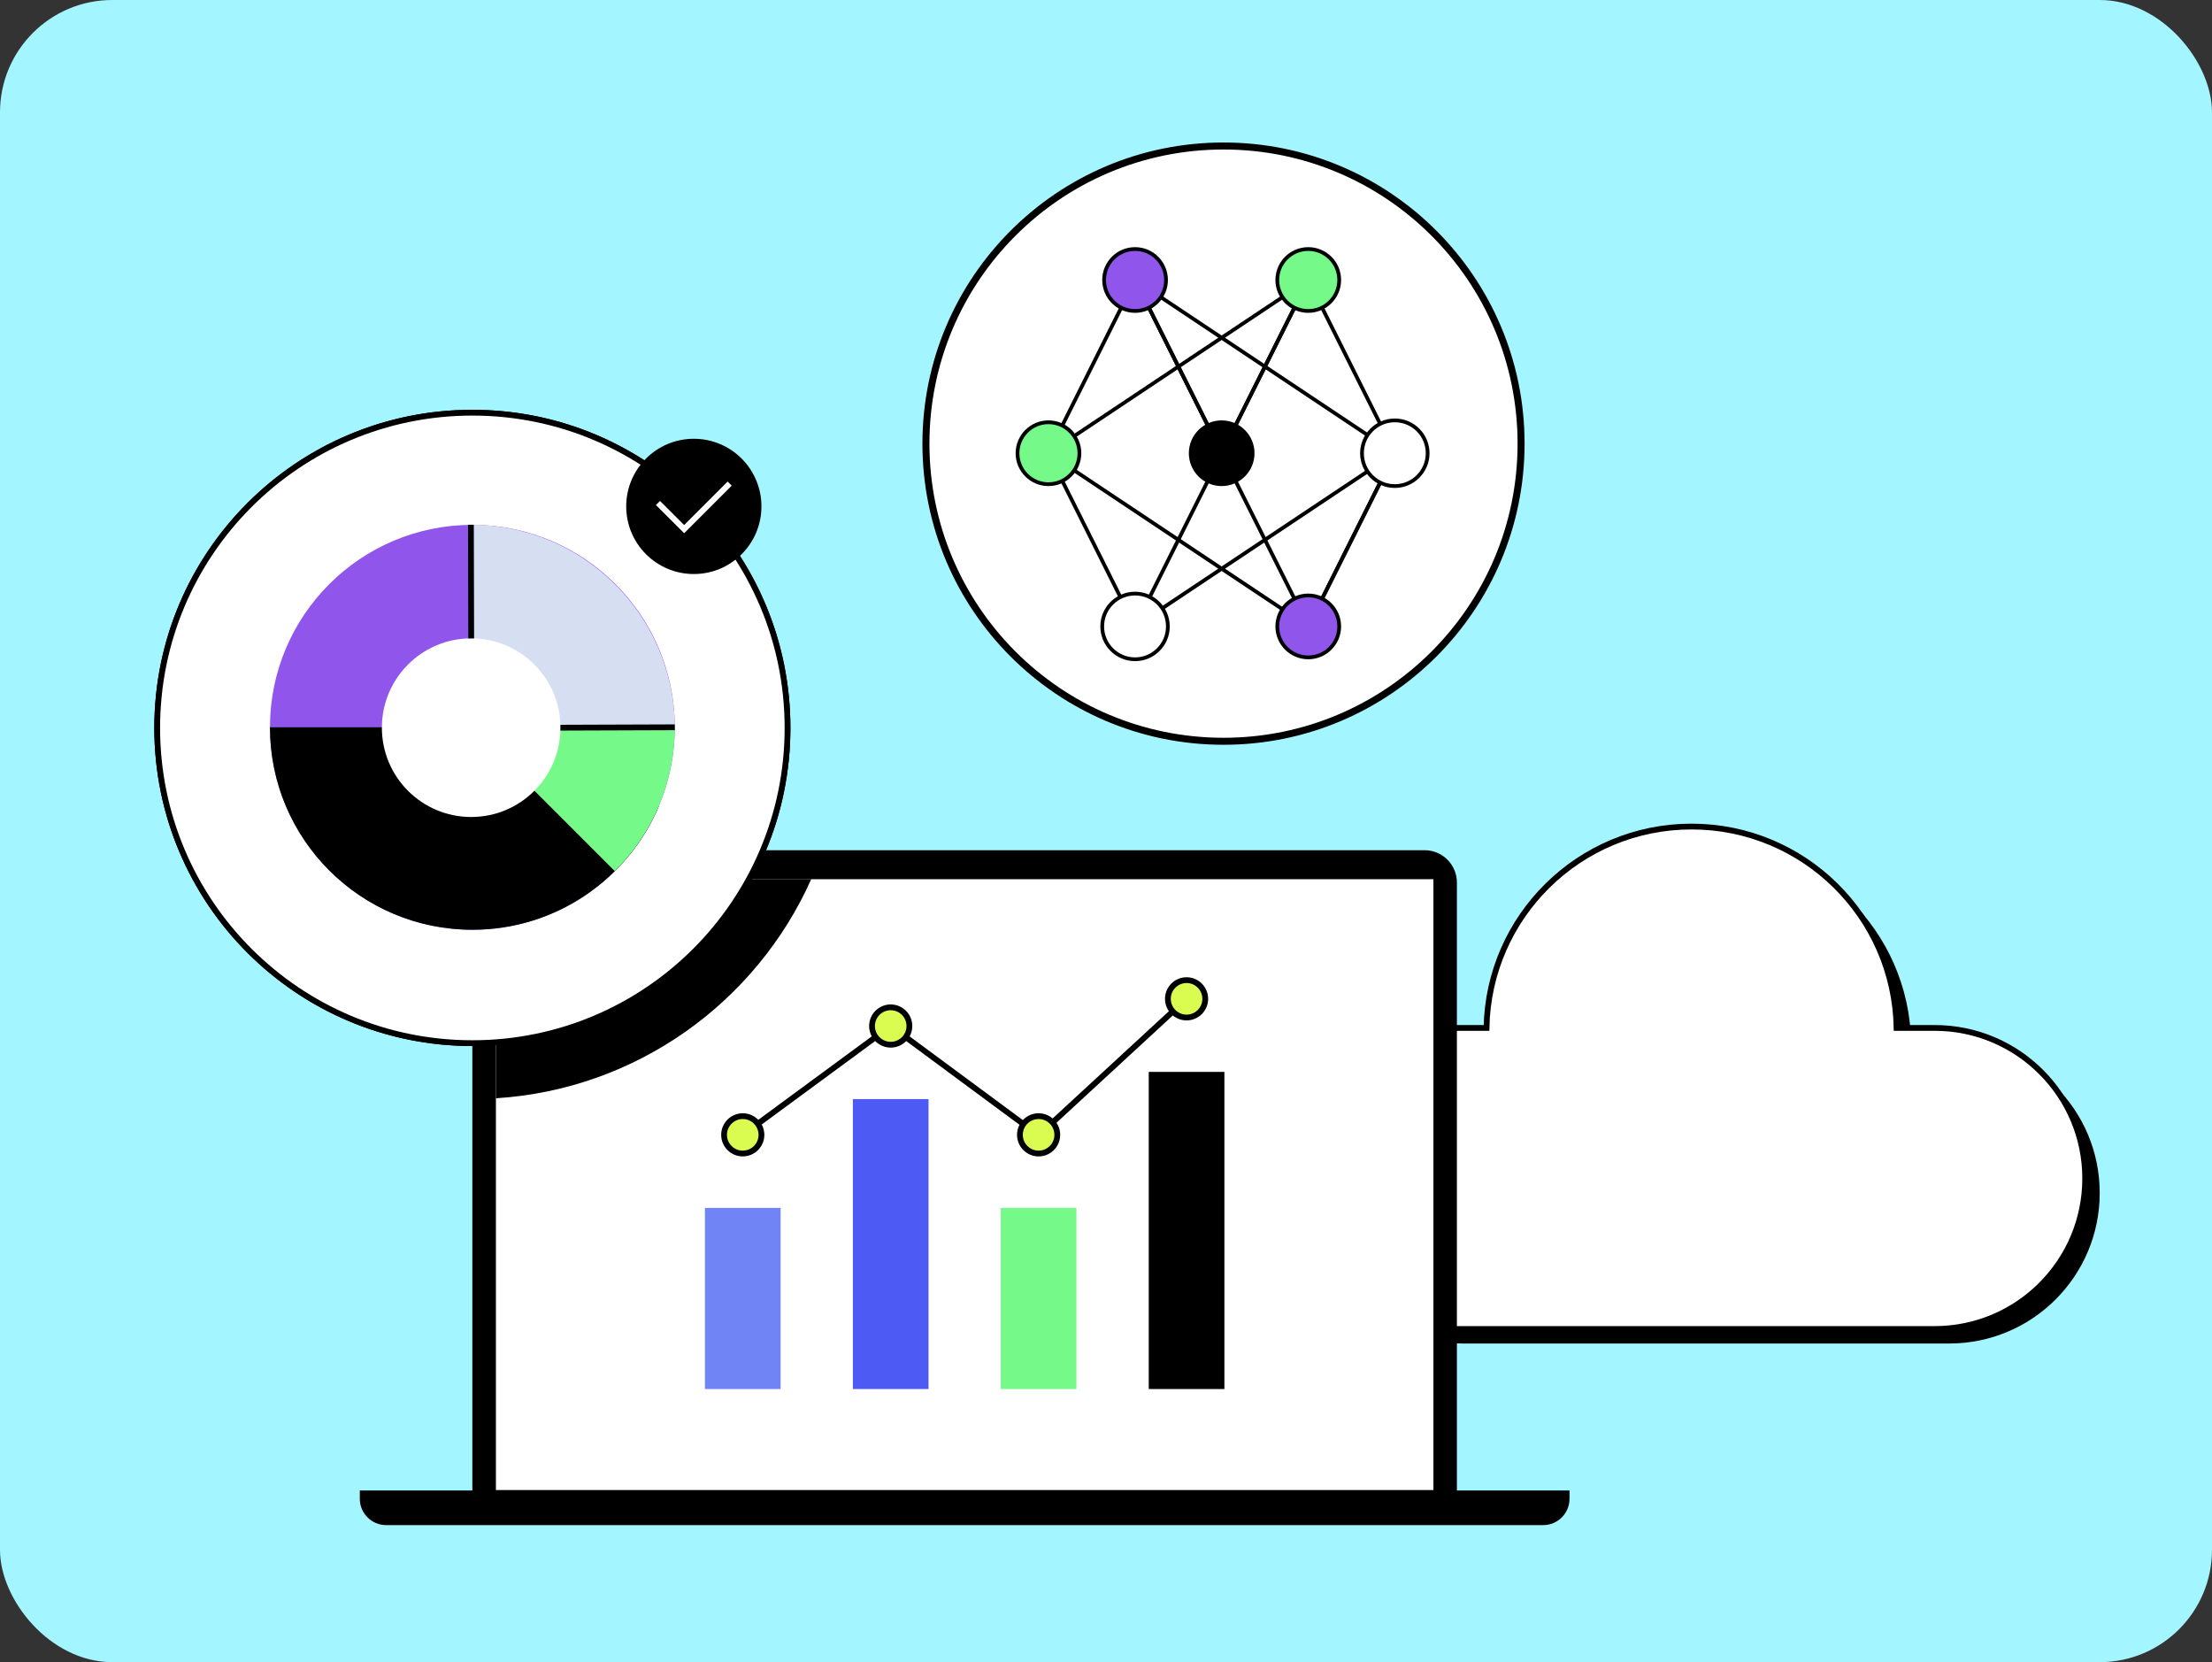
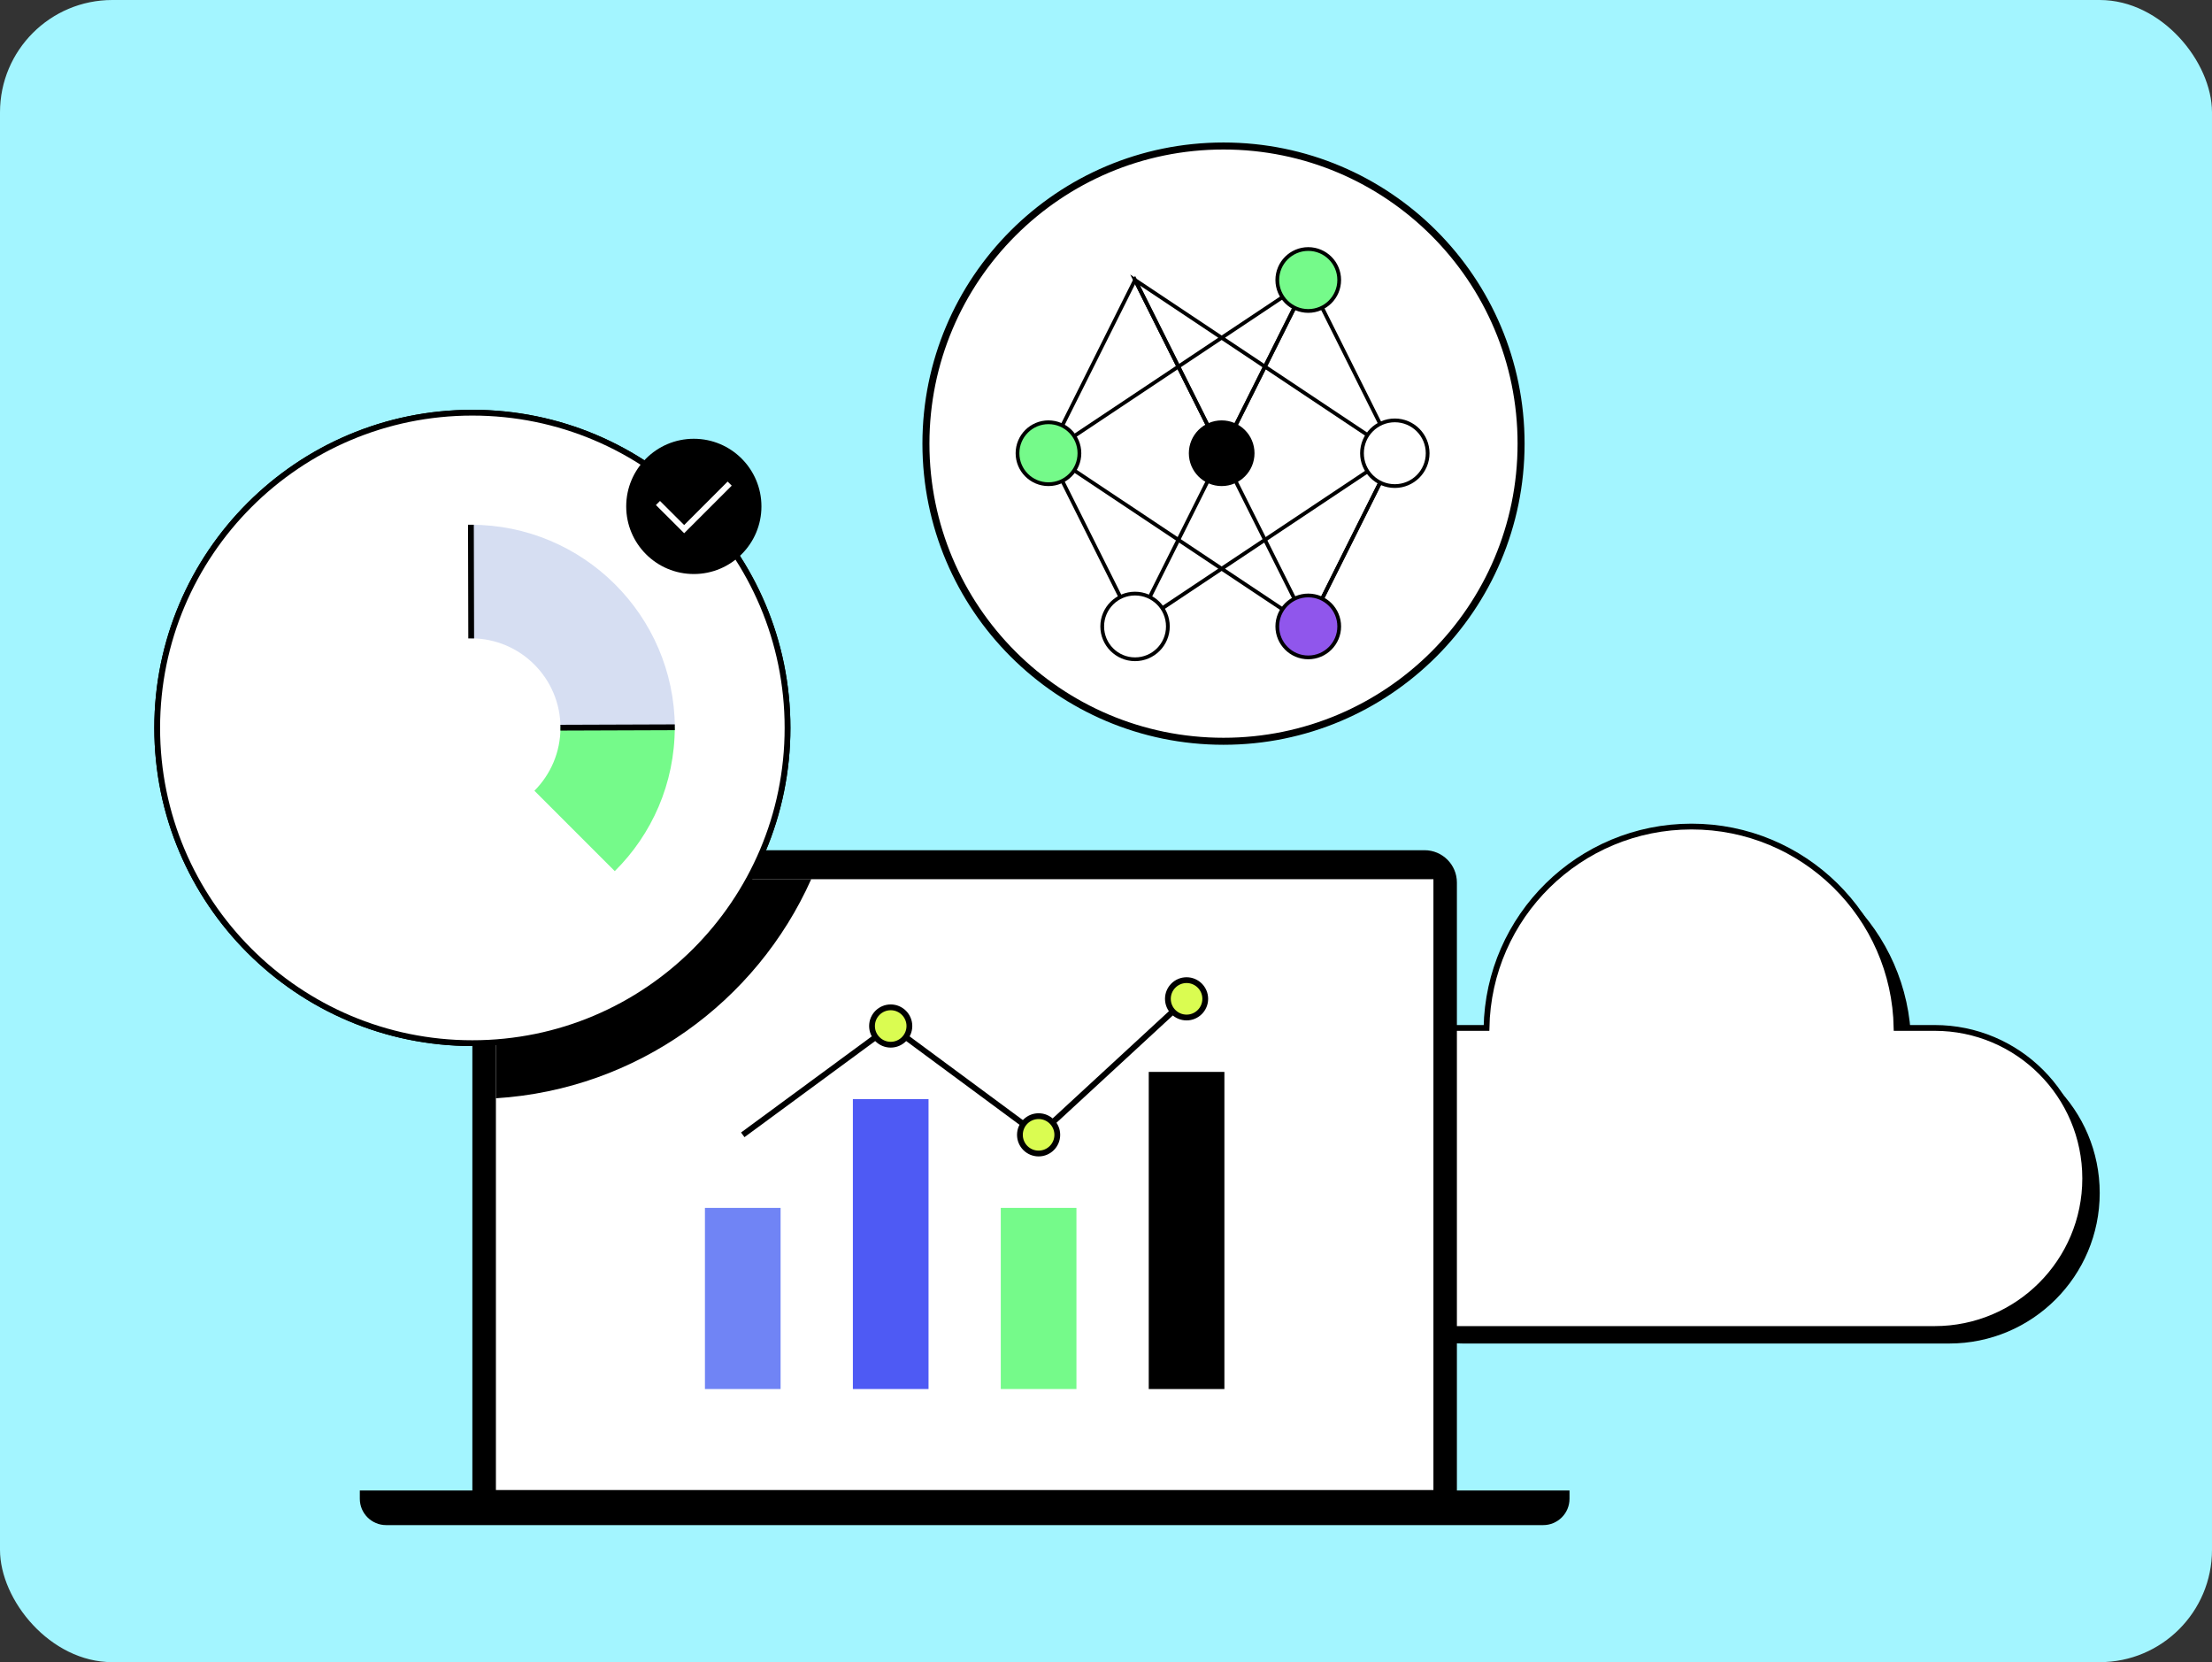
<svg xmlns="http://www.w3.org/2000/svg" width="197" height="148" viewBox="0 0 197 148" fill="none">
  <rect x="0" y="0" width="197" height="148" fill="#333333" stroke="none" />
  <rect width="197" height="148" rx="10" fill="#A3F5FF" />
  <path d="M173.597 92.821H170.202C170.027 82.885 161.919 74.89 151.941 74.89C141.964 74.89 133.856 82.89 133.681 92.821H130.286C122.884 92.821 116.883 98.822 116.883 106.224C116.883 113.626 122.884 119.628 130.286 119.628H173.597C180.999 119.628 187 113.626 187 106.224C187 98.822 180.999 92.821 173.597 92.821Z" fill="black" />
  <path d="M172.304 91.528H168.909C168.734 81.592 160.626 73.597 150.648 73.597C140.671 73.597 132.563 81.597 132.388 91.528H128.993C121.591 91.528 115.59 97.529 115.59 104.931C115.59 112.333 121.591 118.335 128.993 118.335H172.304C179.706 118.335 185.707 112.333 185.707 104.931C185.707 97.529 179.706 91.528 172.304 91.528Z" fill="white" stroke="black" stroke-width="0.515" stroke-miterlimit="10" />
  <path d="M44.948 75.704H126.871C128.463 75.704 129.751 76.997 129.751 78.583V135.251H42.068V78.583C42.068 76.992 43.361 75.704 44.948 75.704Z" fill="black" />
  <path d="M32.05 132.716H139.78V133.453C139.78 134.746 138.73 135.797 137.437 135.797H34.389C33.096 135.797 32.045 134.746 32.045 133.453V132.716H32.05Z" fill="black" />
  <path d="M127.66 78.285H44.166V132.675H127.66V78.285Z" fill="white" />
  <path d="M44.166 97.792C56.719 97.004 67.367 89.215 72.25 78.279H44.166V97.792Z" fill="black" />
  <path d="M105.675 88.937L92.498 101.089L79.327 91.358L66.15 101.047" stroke="black" stroke-width="0.515" stroke-miterlimit="10" />
-   <path d="M66.15 102.711C67.069 102.711 67.814 101.966 67.814 101.047C67.814 100.128 67.069 99.383 66.15 99.383C65.231 99.383 64.486 100.128 64.486 101.047C64.486 101.966 65.231 102.711 66.15 102.711Z" fill="#DAFC51" stroke="black" stroke-width="0.515" stroke-miterlimit="10" />
  <path d="M79.326 93.022C80.245 93.022 80.99 92.277 80.99 91.358C80.99 90.439 80.245 89.694 79.326 89.694C78.407 89.694 77.662 90.439 77.662 91.358C77.662 92.277 78.407 93.022 79.326 93.022Z" fill="#DAFC51" stroke="black" stroke-width="0.515" stroke-miterlimit="10" />
  <path d="M92.498 102.711C93.417 102.711 94.162 101.966 94.162 101.047C94.162 100.128 93.417 99.383 92.498 99.383C91.579 99.383 90.834 100.128 90.834 101.047C90.834 101.966 91.579 102.711 92.498 102.711Z" fill="#DAFC51" stroke="black" stroke-width="0.515" stroke-miterlimit="10" />
  <path d="M105.676 90.601C106.594 90.601 107.339 89.856 107.339 88.937C107.339 88.018 106.594 87.273 105.676 87.273C104.757 87.273 104.012 88.018 104.012 88.937C104.012 89.856 104.757 90.601 105.676 90.601Z" fill="#DAFC51" stroke="black" stroke-width="0.515" stroke-miterlimit="10" />
  <path d="M69.519 107.553H62.781V123.681H69.519V107.553Z" fill="#7084F5" />
  <path d="M82.695 97.864H75.957V123.681H82.695V97.864Z" fill="#4E5AF4" />
  <path d="M95.867 107.553H89.129V123.681H95.867V107.553Z" fill="#75FA8A" />
  <path d="M109.044 95.443H102.307V123.682H109.044V95.443Z" fill="black" />
  <path d="M42.068 92.883C57.57 92.883 70.137 80.316 70.137 64.814C70.137 49.313 57.57 36.746 42.068 36.746C26.567 36.746 14 49.313 14 64.814C14 80.316 26.567 92.883 42.068 92.883Z" fill="white" stroke="black" stroke-width="0.515" stroke-miterlimit="10" />
  <path d="M42.068 92.883C57.57 92.883 70.137 80.316 70.137 64.814C70.137 49.313 57.57 36.746 42.068 36.746C26.567 36.746 14 49.313 14 64.814C14 80.316 26.567 92.883 42.068 92.883Z" fill="white" stroke="black" stroke-width="0.515" stroke-miterlimit="10" />
-   <path d="M42.072 46.734C52.024 46.734 60.096 54.806 60.096 64.758C60.096 74.71 52.024 82.787 42.072 82.787C32.12 82.787 24.043 74.715 24.043 64.758C24.043 54.801 32.115 46.734 42.072 46.734Z" fill="#9056EC" />
  <path d="M41.94 64.747V46.724C51.928 46.724 60.035 54.78 60.102 64.747H41.94Z" fill="#D6DEF2" />
-   <path d="M42.072 82.787C49.531 82.787 55.928 78.259 58.669 71.799L41.933 64.758H24.043C24.043 74.72 32.115 82.787 42.072 82.787Z" fill="black" />
  <path d="M54.748 77.569C58.05 74.303 60.095 69.77 60.095 64.753H41.938L54.754 77.569H54.748Z" fill="#75FA8A" />
  <path d="M41.963 72.747C46.356 72.747 49.916 69.186 49.916 64.794C49.916 60.401 46.356 56.84 41.963 56.84C37.571 56.84 34.01 60.401 34.01 64.794C34.01 69.186 37.571 72.747 41.963 72.747Z" fill="white" />
  <path d="M49.912 64.794L60.096 64.758" stroke="black" stroke-width="0.515" stroke-miterlimit="10" />
  <path d="M41.965 56.846L41.94 46.724" stroke="black" stroke-width="0.515" stroke-miterlimit="10" />
  <path d="M61.791 51.112C65.117 51.112 67.813 48.416 67.813 45.091C67.813 41.765 65.117 39.069 61.791 39.069C58.465 39.069 55.77 41.765 55.77 45.091C55.77 48.416 58.465 51.112 61.791 51.112Z" fill="black" />
  <path d="M58.598 44.787L60.931 47.115L64.985 43.061" stroke="white" stroke-width="0.515" stroke-miterlimit="10" />
  <circle cx="108.965" cy="39.502" r="26.502" fill="white" stroke="black" stroke-width="0.624" stroke-miterlimit="10" />
  <path d="M116.513 24.931L101.088 55.778L93.375 40.356L101.088 24.931L116.513 55.778L124.222 40.356L116.513 24.931Z" stroke="black" stroke-width="0.334" stroke-miterlimit="10" />
  <path d="M101.088 55.778L124.222 40.356L116.513 55.778L93.375 40.356L116.513 24.931L108.8 40.356L101.088 24.931L124.222 40.356" stroke="black" stroke-width="0.334" stroke-miterlimit="10" />
  <path d="M108.802 43.113C110.324 43.113 111.559 41.878 111.559 40.356C111.559 38.833 110.324 37.599 108.802 37.599C107.279 37.599 106.045 38.833 106.045 40.356C106.045 41.878 107.279 43.113 108.802 43.113Z" fill="black" stroke="black" stroke-width="0.334" stroke-miterlimit="10" />
-   <path d="M101.089 27.688C102.612 27.688 103.846 26.453 103.846 24.931C103.846 23.408 102.612 22.174 101.089 22.174C99.566 22.174 98.332 23.408 98.332 24.931C98.332 26.453 99.566 27.688 101.089 27.688Z" fill="#9056EC" stroke="black" stroke-width="0.334" stroke-miterlimit="10" />
  <path d="M116.513 27.688C118.035 27.688 119.27 26.453 119.27 24.931C119.27 23.408 118.035 22.174 116.513 22.174C114.99 22.174 113.756 23.408 113.756 24.931C113.756 26.453 114.99 27.688 116.513 27.688Z" fill="#75FA8A" stroke="black" stroke-width="0.334" stroke-miterlimit="10" />
  <path d="M101.088 58.702C99.477 58.702 98.164 57.392 98.164 55.778C98.164 54.164 99.474 52.854 101.088 52.854C102.702 52.854 104.012 54.167 104.012 55.778C104.012 57.388 102.702 58.702 101.088 58.702Z" fill="white" />
  <path d="M101.087 53.021C102.611 53.021 103.844 54.254 103.844 55.778C103.844 57.301 102.611 58.535 101.087 58.535C99.563 58.535 98.33 57.301 98.33 55.778C98.33 54.254 99.563 53.021 101.087 53.021ZM101.087 52.687C99.383 52.687 97.996 54.073 97.996 55.778C97.996 57.482 99.383 58.869 101.087 58.869C102.791 58.869 104.178 57.482 104.178 55.778C104.178 54.073 102.791 52.687 101.087 52.687Z" fill="black" />
  <path d="M116.513 58.535C118.035 58.535 119.27 57.3 119.27 55.778C119.27 54.255 118.035 53.021 116.513 53.021C114.99 53.021 113.756 54.255 113.756 55.778C113.756 57.3 114.99 58.535 116.513 58.535Z" fill="#9056EC" stroke="black" stroke-width="0.334" stroke-miterlimit="10" />
  <path d="M124.221 43.28C125.836 43.28 127.145 41.971 127.145 40.356C127.145 38.741 125.836 37.432 124.221 37.432C122.606 37.432 121.297 38.741 121.297 40.356C121.297 41.971 122.606 43.28 124.221 43.28Z" fill="white" />
  <path d="M124.222 37.599C125.746 37.599 126.979 38.832 126.979 40.356C126.979 41.88 125.746 43.113 124.222 43.113C122.698 43.113 121.465 41.88 121.465 40.356C121.465 38.832 122.698 37.599 124.222 37.599ZM124.222 37.265C122.518 37.265 121.131 38.652 121.131 40.356C121.131 42.06 122.518 43.447 124.222 43.447C125.926 43.447 127.313 42.06 127.313 40.356C127.313 38.652 125.926 37.265 124.222 37.265Z" fill="black" />
  <path d="M93.376 43.113C94.899 43.113 96.133 41.878 96.133 40.356C96.133 38.833 94.899 37.599 93.376 37.599C91.853 37.599 90.619 38.833 90.619 40.356C90.619 41.878 91.853 43.113 93.376 43.113Z" fill="#75FA8A" stroke="black" stroke-width="0.334" stroke-miterlimit="10" />
</svg>